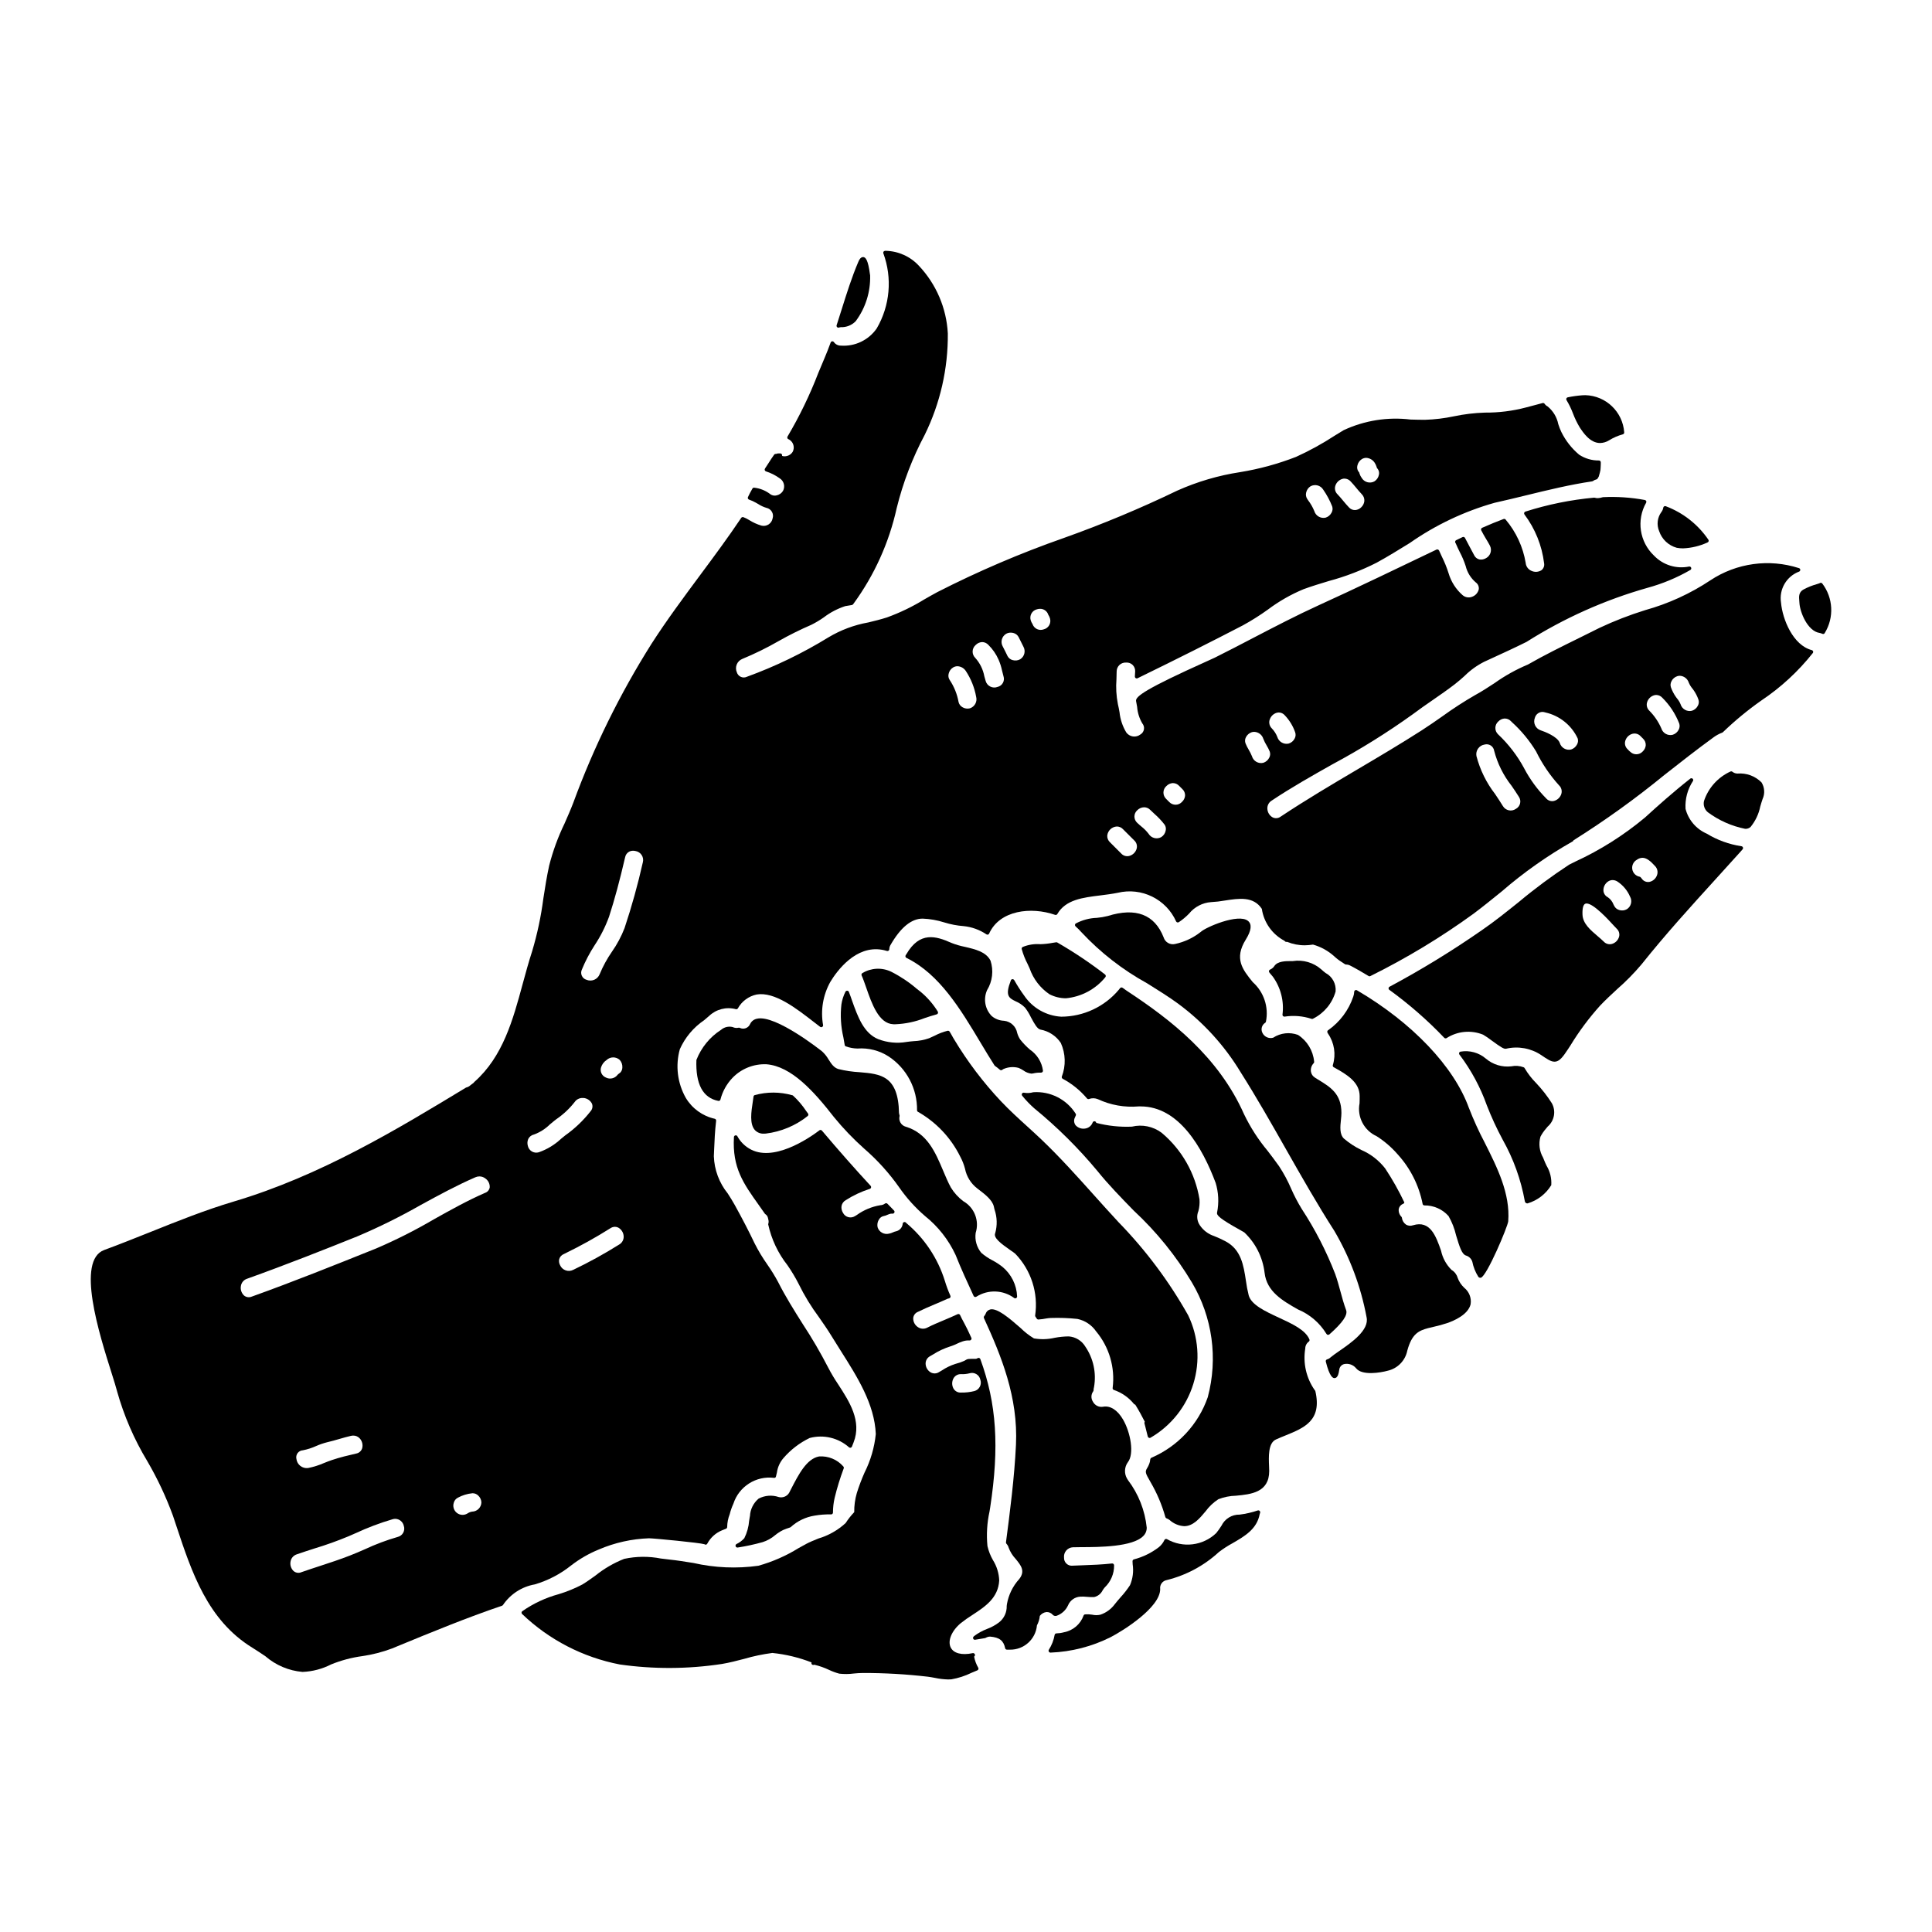
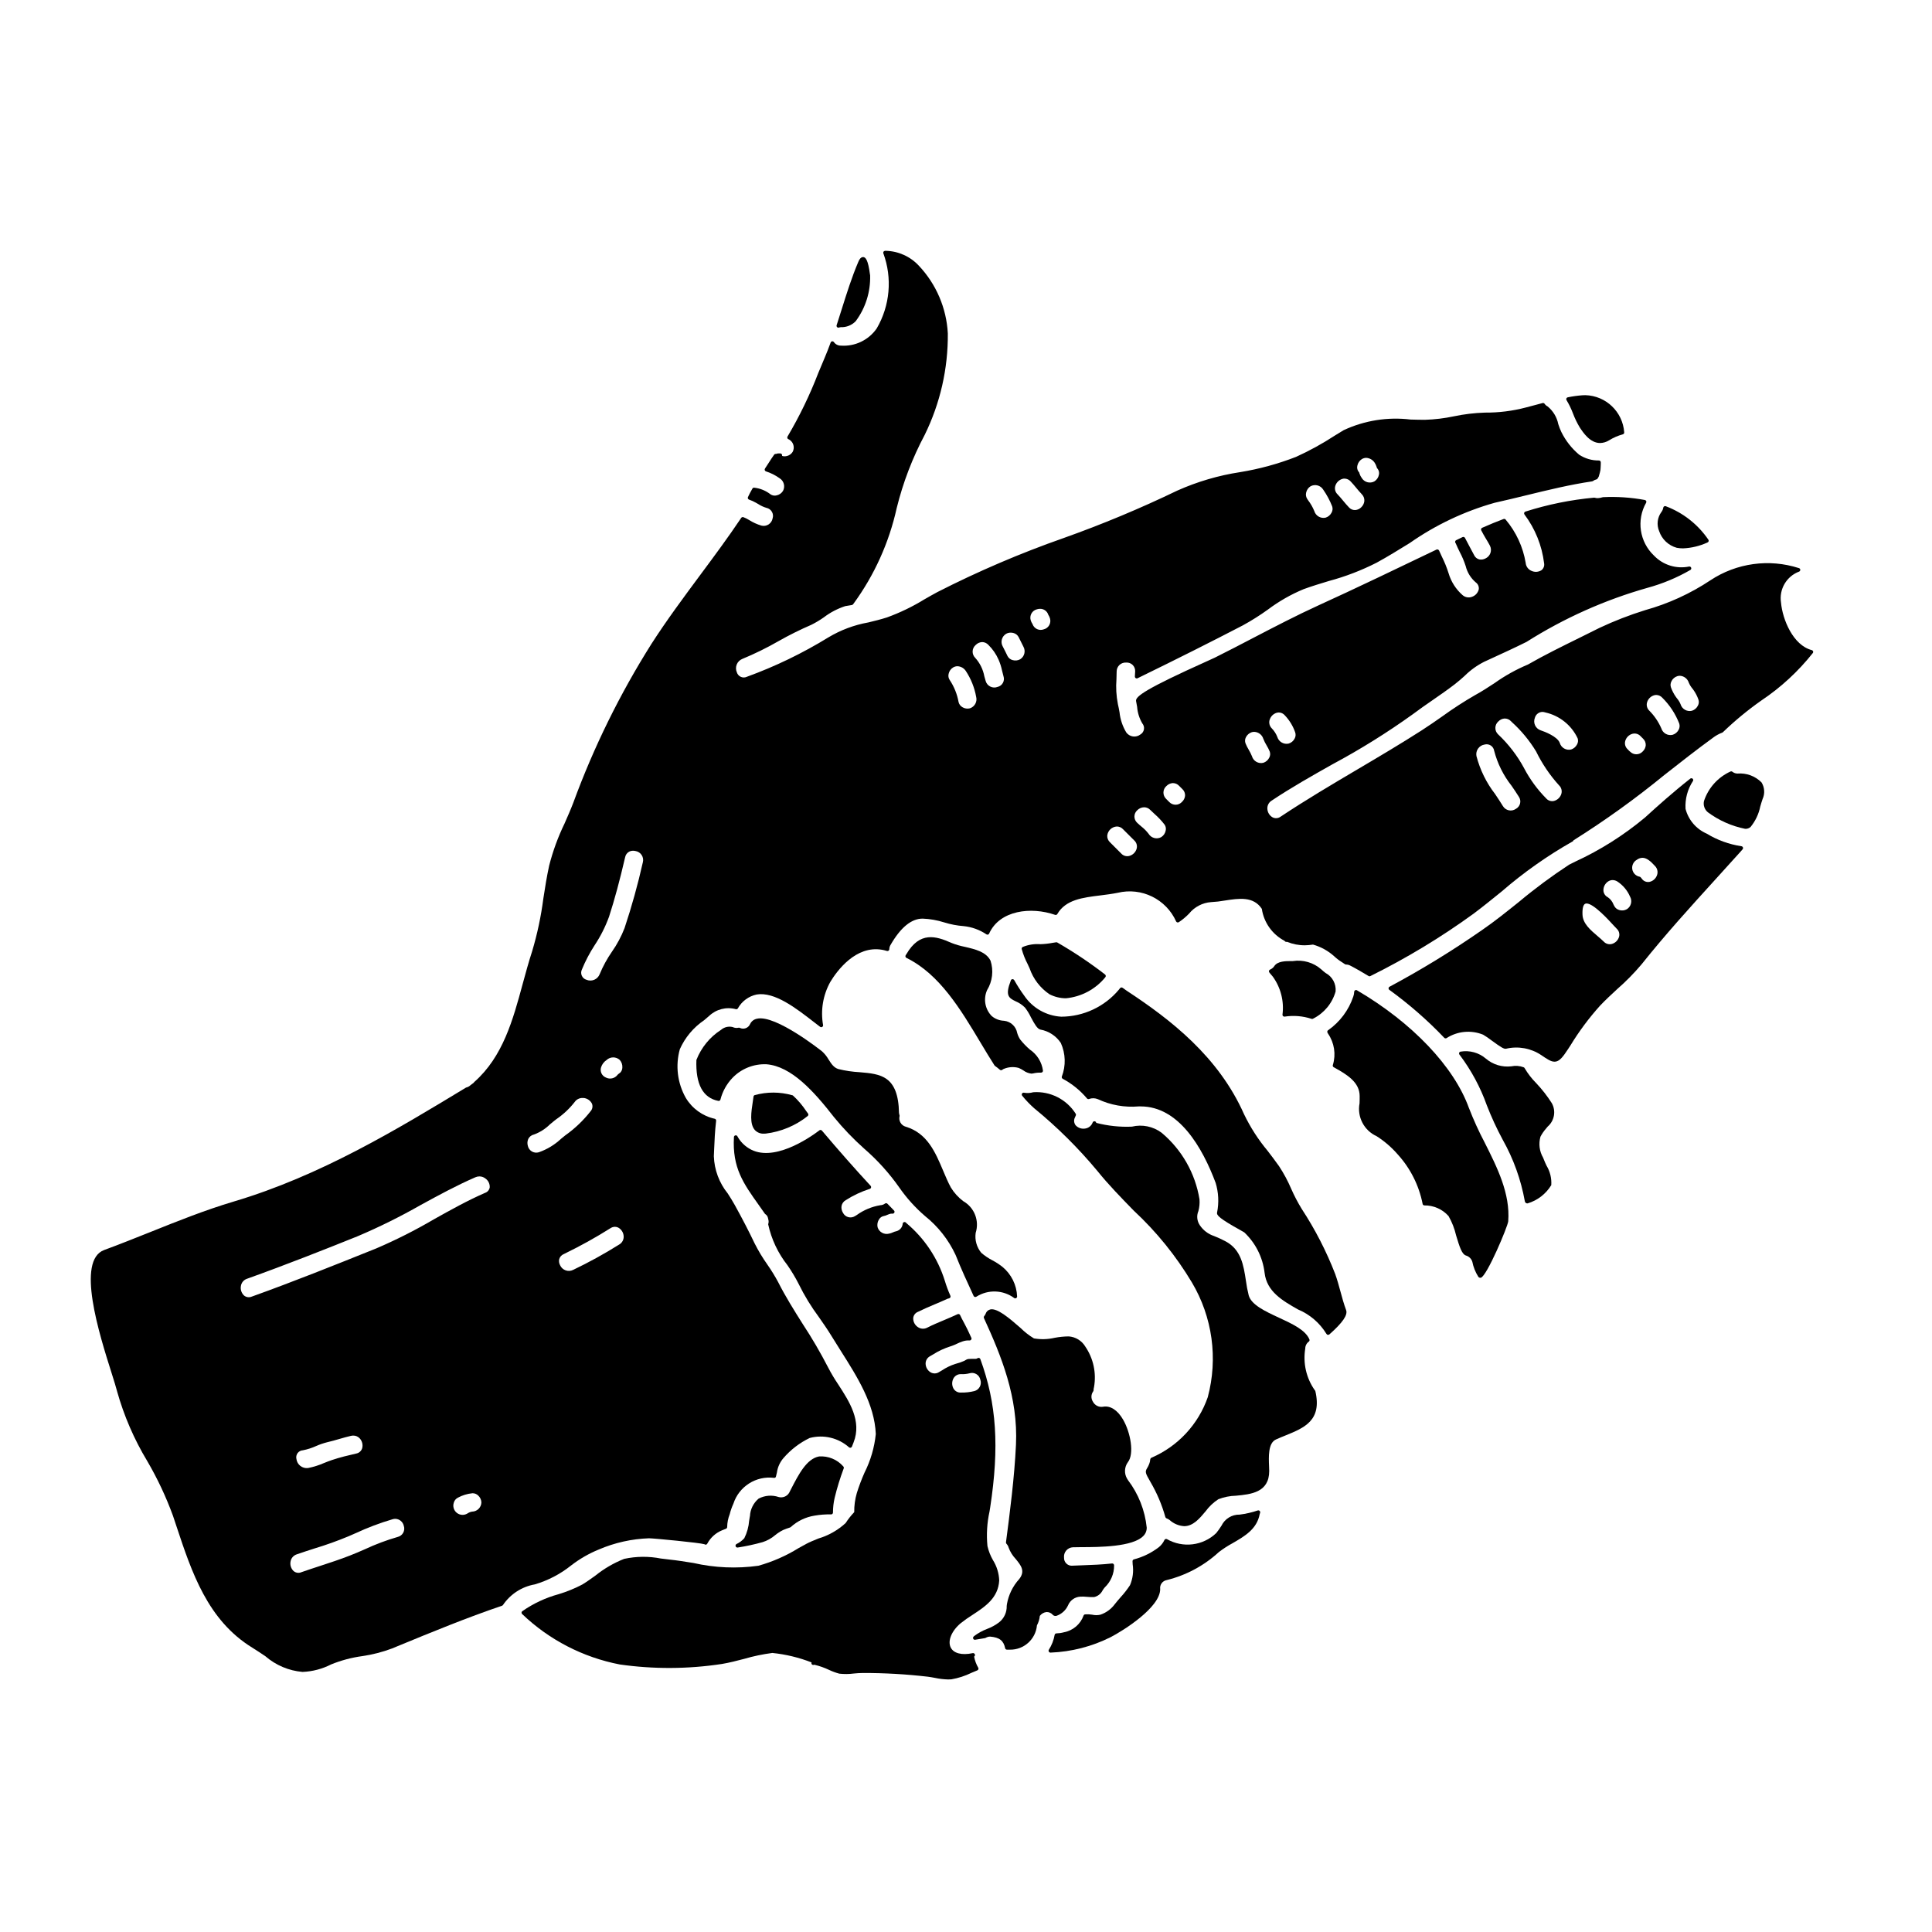
<svg xmlns="http://www.w3.org/2000/svg" fill="#000000" width="800px" height="800px" version="1.1" viewBox="144 144 512 512">
  <g>
    <path d="m424.01 572.2c1.344-0.469 2.434-1.465 3.027-2.754 0.543-1.336 1.809-2.234 3.246-2.316 0.594-0.031 1.191-0.016 1.785 0.051 0.637 0.07 1.277 0.086 1.918 0.051 0.98-0.23 1.801-0.891 2.234-1.801 0.168-0.27 0.355-0.523 0.566-0.766 1.59-1.512 2.481-3.613 2.461-5.809 0.004-0.148-0.051-0.293-0.16-0.395-0.105-0.098-0.25-0.145-0.391-0.125-2.609 0.285-5.269 0.395-7.84 0.48-0.871 0.031-1.73 0.062-2.578 0.102h-0.004c-0.598 0.074-1.195-0.117-1.637-0.527-0.445-0.41-0.684-0.992-0.656-1.594-0.078-0.684 0.133-1.371 0.578-1.891 0.449-0.523 1.094-0.836 1.781-0.863 0.504-0.027 1.273-0.031 2.223-0.035 4.75 0 13.602-0.062 16.41-2.938h0.004c0.602-0.59 0.934-1.402 0.918-2.242-0.473-4.578-2.195-8.934-4.977-12.598l-0.215-0.352-0.004 0.004c-0.816-1.367-0.738-3.094 0.199-4.383 1.734-2.184 0.73-7.871-1.289-11.324-1.465-2.496-3.332-3.703-5.242-3.383l-0.004 0.004c-1.105 0.207-2.215-0.34-2.731-1.34-0.535-0.824-0.516-1.895 0.055-2.695 0.074-0.09 0.117-0.207 0.117-0.324 0.004-0.285 0.047-0.566 0.125-0.84 0.66-3.75-0.172-7.606-2.316-10.746-0.938-1.559-2.574-2.562-4.387-2.691-1.246 0.012-2.488 0.137-3.711 0.367-1.809 0.422-3.68 0.477-5.512 0.164-1.281-0.777-2.473-1.703-3.539-2.758-2.887-2.523-6.18-5.367-8.055-4.914v0.004c-0.57 0.145-1.023 0.574-1.203 1.133-0.094 0.238-0.227 0.453-0.395 0.645-0.109 0.148-0.133 0.344-0.055 0.508 4.621 10.082 9.082 20.977 8.488 33.562-0.414 8.75-1.598 17.836-2.648 25.852-0.02 0.152 0.035 0.305 0.145 0.414 0.27 0.285 0.461 0.633 0.562 1.008 0.406 1.105 1.035 2.113 1.844 2.969 1.402 1.711 2.617 3.188 0.992 5.312-1.703 1.863-2.844 4.172-3.285 6.656l-0.066 0.496c0.059 1.695-0.695 3.32-2.031 4.367-0.961 0.73-2.019 1.312-3.152 1.73-1.23 0.469-2.394 1.109-3.449 1.898l-0.141 0.145v0.004c-0.152 0.148-0.188 0.375-0.094 0.566 0.09 0.195 0.301 0.305 0.512 0.262 0.789-0.113 1.574-0.25 2.383-0.395l0.227-0.039c0.062-0.008 0.125-0.031 0.176-0.066 0.355-0.215 0.762-0.332 1.18-0.332 2.457 0.203 3.57 1.066 3.973 3.07 0.047 0.227 0.25 0.395 0.484 0.391h0.758c3.715 0.07 6.852-2.742 7.188-6.441 0.418-0.773 0.68-1.625 0.758-2.504 0.43-0.582 1.082-0.957 1.801-1.027 0.645-0.012 1.258 0.27 1.668 0.77 0.262 0.25 0.637 0.336 0.98 0.223z" />
    <path d="m477.32 544.29c-1.559 0.523-3.164 0.891-4.793 1.098-2.051-0.051-3.938 1.102-4.828 2.949-0.426 0.672-0.887 1.32-1.383 1.945-3.519 3.379-8.852 4.027-13.078 1.594-0.242-0.105-0.527-0.004-0.648 0.23-0.34 0.746-0.855 1.406-1.492 1.922-1.965 1.508-4.211 2.606-6.606 3.227-0.219 0.059-0.367 0.266-0.359 0.492l0.035 0.789c0.285 1.879 0.043 3.801-0.699 5.547-0.742 1.129-1.57 2.199-2.484 3.191-0.523 0.598-1.047 1.199-1.547 1.844-0.957 1.301-2.293 2.277-3.824 2.793-0.711 0.164-1.453 0.164-2.164 0-0.621-0.109-1.258-0.137-1.887-0.086-0.176 0.02-0.324 0.133-0.395 0.293-0.824 2.316-2.82 4.016-5.238 4.457-0.641 0.18-1.305 0.273-1.969 0.289-0.23 0.008-0.422 0.168-0.469 0.395-0.242 1.402-0.766 2.738-1.535 3.934-0.098 0.16-0.098 0.363 0 0.52 0.09 0.152 0.25 0.242 0.426 0.246h0.031c5.547-0.215 10.98-1.617 15.941-4.106 3.402-1.762 13.109-7.871 13.109-12.719-0.164-1.129 0.598-2.191 1.723-2.394 5.156-1.273 9.914-3.824 13.824-7.422 1.152-0.883 2.371-1.672 3.644-2.359 3.168-1.832 6.438-3.719 7.176-7.684 0.027-0.125 0.066-0.25 0.117-0.367 0.051-0.176 0.004-0.367-0.125-0.496-0.133-0.129-0.324-0.176-0.5-0.121z" />
    <path d="m596.31 364.93c-2.789-1.211-4.863-3.637-5.625-6.574-0.156-2.609 0.531-5.199 1.969-7.383 0.121-0.203 0.082-0.465-0.102-0.617-0.18-0.152-0.441-0.152-0.625 0-4.555 3.574-8.809 7.391-12.008 10.316v-0.004c-5.625 4.695-11.844 8.625-18.5 11.688l-1.574 0.789c-4.602 3.012-9.027 6.289-13.25 9.816-3.356 2.691-6.523 5.234-9.707 7.422h0.004c-7.914 5.512-16.145 10.559-24.645 15.109-0.152 0.078-0.25 0.23-0.262 0.402-0.012 0.168 0.066 0.332 0.207 0.43 5.223 3.785 10.094 8.035 14.547 12.703 0.156 0.164 0.402 0.203 0.598 0.094 2.887-1.871 6.504-2.215 9.695-0.926 0.762 0.449 1.492 0.949 2.191 1.492 2.484 1.812 3.328 2.363 3.91 2.234 3.188-0.746 6.543-0.141 9.273 1.668 1.613 1.098 2.594 1.766 3.543 1.766l-0.004 0.004c0.133 0 0.266-0.016 0.395-0.039 1.027-0.203 1.855-1.227 3.211-3.301l0.621-0.953 0.004-0.004c2.289-3.758 4.926-7.297 7.871-10.57 1.418-1.5 2.973-2.93 4.481-4.328 2.324-2.027 4.492-4.227 6.481-6.582 6.43-8.051 12.891-15.152 19.727-22.676 2.164-2.387 4.352-4.785 6.562-7.25l0.508-0.586c0.121-0.141 0.152-0.332 0.086-0.504-0.066-0.168-0.223-0.289-0.406-0.309-3.25-0.492-6.367-1.621-9.176-3.328zm-13.152 10.922h-0.004c-0.289 0.914-1.035 1.617-1.969 1.844-0.754 0.164-1.531-0.117-2.012-0.723v-0.02c-0.129-0.129-0.246-0.27-0.348-0.418-0.07-0.102-0.18-0.172-0.301-0.195-1.004-0.184-1.785-0.977-1.953-1.984-0.164-1.008 0.32-2.012 1.215-2.508 0.426-0.324 0.945-0.504 1.48-0.52 1.094 0 2.137 0.859 3.332 2.18 0.609 0.617 0.82 1.52 0.555 2.344zm-11.551 7.871h-0.004c-0.293-0.781-0.816-1.457-1.5-1.938-0.723-0.355-1.18-1.09-1.18-1.891 0.008-0.969 0.52-1.863 1.348-2.363 0.328-0.195 0.703-0.301 1.086-0.301 0.434 0.004 0.855 0.129 1.223 0.352 1.504 0.977 2.688 2.375 3.394 4.023 0.668 1.164 0.289 2.648-0.852 3.352-0.609 0.344-1.328 0.422-1.992 0.211-0.57-0.152-1.051-0.535-1.324-1.055zm1.469 8.516-0.004 0.004c-0.258 0.922-0.973 1.645-1.895 1.91-0.793 0.219-1.637-0.031-2.188-0.641-0.488-0.477-1.043-0.949-1.613-1.438-1.93-1.645-3.938-3.344-4-5.746-0.059-1.605 0.207-2.613 0.742-2.828 0.113-0.047 0.23-0.066 0.352-0.062 1.852 0 5.801 4.328 7.16 5.816 0.328 0.359 0.59 0.648 0.789 0.836l-0.004-0.004c0.613 0.539 0.867 1.375 0.656 2.164z" />
-     <path d="m368.96 406.86c-0.074-0.188-0.254-0.312-0.453-0.312-0.191 0.004-0.367 0.109-0.461 0.277-0.527 1.055-0.887 2.188-1.066 3.356-0.324 2.918-0.148 5.871 0.523 8.73 0.113 0.641 0.23 1.305 0.348 1.996h-0.004c0.023 0.18 0.145 0.332 0.312 0.395 0.992 0.359 2.035 0.555 3.09 0.57 2.91-0.215 5.816 0.527 8.266 2.113 4.769 3.164 7.598 8.535 7.508 14.258 0.004 0.184 0.113 0.348 0.281 0.426 4.809 2.742 8.691 6.852 11.148 11.809 0.566 1.035 1 2.137 1.293 3.281 0.414 2.055 1.559 3.891 3.215 5.172l0.48 0.371c1.488 1.133 3.543 2.688 3.938 4.445l0.172 0.762v-0.004c0.707 2.031 0.773 4.231 0.191 6.301-0.531 1.23 1.492 2.754 4.188 4.629 0.391 0.25 0.766 0.523 1.125 0.816 4.203 4.352 6.152 10.41 5.269 16.398-0.004 0.105 0.031 0.211 0.094 0.301 0.059 0.082 0.113 0.168 0.168 0.25 0.055 0.082 0.117 0.188 0.184 0.281h0.004c0.094 0.137 0.258 0.215 0.426 0.207 0.715-0.051 1.426-0.145 2.129-0.285 0.363-0.062 0.73-0.102 1.102-0.121 2.363-0.082 4.731 0 7.086 0.25 2.016 0.418 3.793 1.598 4.961 3.293 3.477 4.16 5.066 9.578 4.391 14.957-0.059 0.25 0.086 0.5 0.332 0.578 2.078 0.711 3.918 1.992 5.305 3.695 0.082 0.109 0.211 0.176 0.344 0.184 0.984 1.574 1.824 3.148 2.535 4.543v-0.004c-0.098 0.125-0.133 0.285-0.094 0.434 0.031 0.141 0.074 0.293 0.117 0.441 0.043 0.148 0.094 0.34 0.129 0.492 0.164 0.723 0.371 1.508 0.578 2.316l0.062 0.242 0.004 0.004c0.039 0.148 0.145 0.273 0.285 0.332 0.062 0.023 0.125 0.039 0.191 0.039 0.086 0 0.176-0.023 0.25-0.066 5.441-3.16 9.492-8.25 11.34-14.266 1.852-6.012 1.363-12.5-1.363-18.168-5.055-8.992-11.258-17.289-18.453-24.676-2.211-2.383-4.426-4.844-6.559-7.227-4.41-4.918-8.965-9.996-13.852-14.66-1.254-1.18-2.527-2.363-3.797-3.508-2.34-2.125-4.746-4.328-6.965-6.668-4.703-5-8.859-10.492-12.395-16.375-0.188-0.324-0.395-0.641-0.555-0.961-0.16-0.32-0.426-0.734-0.645-1.105h-0.004c-0.105-0.18-0.316-0.273-0.523-0.23-1.195 0.297-2.352 0.738-3.441 1.309-0.473 0.223-0.945 0.449-1.434 0.656v0.004c-1.332 0.469-2.731 0.734-4.141 0.785-0.621 0.055-1.25 0.113-1.887 0.207v0.004c-2.512 0.43-5.094 0.176-7.477-0.734-3.856-1.574-5.41-5.902-6.918-10.121-0.27-0.805-0.57-1.633-0.879-2.418z" />
    <path d="m354.16 434.34c-0.062-0.051-0.137-0.082-0.219-0.094-3.242-0.922-6.68-0.93-9.93-0.031-0.172 0.059-0.297 0.211-0.32 0.395-0.047 0.414-0.121 0.883-0.199 1.375-0.395 2.641-0.918 5.902 0.602 7.539l-0.004-0.004c0.621 0.629 1.48 0.961 2.363 0.914 0.156 0 0.324 0 0.492-0.023 4.047-0.492 7.883-2.094 11.074-4.629 0.109-0.078 0.18-0.195 0.203-0.324 0.016-0.129-0.016-0.262-0.094-0.367l-0.457-0.625c-1.004-1.512-2.18-2.894-3.512-4.125z" />
    <path d="m495.88 497.74h0.105c0.121 0 0.238-0.043 0.328-0.121 3.543-3.148 4.914-5.152 4.414-6.453-0.602-1.617-1.055-3.285-1.492-4.902-0.414-1.52-0.84-3.09-1.387-4.617v-0.004c-2.348-6.059-5.324-11.848-8.887-17.281-1.035-1.691-1.957-3.453-2.758-5.269-0.898-2.106-1.98-4.125-3.238-6.039-1.012-1.438-2.047-2.781-3.039-4.082-2.473-2.961-4.566-6.219-6.242-9.695-6.769-15.266-19.461-25.078-30.961-32.637l-0.211-0.145c-0.289-0.199-0.621-0.434-1.008-0.715-0.113-0.086-0.258-0.117-0.395-0.082-0.133 0.027-0.25 0.105-0.324 0.219-0.078 0.129-0.172 0.254-0.277 0.363-3.785 4.512-9.367 7.129-15.258 7.152-3.945-0.223-7.566-2.266-9.793-5.535-0.977-1.328-1.867-2.715-2.672-4.152-0.082-0.141-0.227-0.234-0.391-0.254-0.164-0.027-0.324 0.039-0.422 0.172-0.055 0.07-0.094 0.148-0.113 0.234-1.516 3.891-0.559 4.566 1.262 5.441 0.941 0.391 1.797 0.965 2.516 1.688 0.617 0.801 1.145 1.664 1.574 2.578 1.012 1.887 1.684 3.043 2.492 3.242 2.215 0.395 4.172 1.672 5.422 3.543 1.281 2.824 1.375 6.043 0.262 8.934-0.059 0.223 0.043 0.457 0.242 0.562 2.453 1.312 4.637 3.082 6.43 5.211 0.129 0.16 0.352 0.219 0.547 0.145 0.758-0.273 1.59-0.258 2.336 0.051 3.367 1.574 7.09 2.234 10.793 1.918h0.559c10.117 0 16.375 10.949 19.852 20.234h0.004c0.777 2.551 0.914 5.254 0.391 7.871-0.184 0.758 0.672 1.621 6.231 4.723 0.508 0.281 0.871 0.477 0.969 0.551 2.992 2.824 4.898 6.606 5.383 10.691 0.566 5.023 4.773 7.414 8.844 9.73 3.125 1.301 5.758 3.559 7.527 6.441 0.074 0.156 0.219 0.266 0.387 0.289z" />
    <path d="m363.59 424.8c-0.453-0.805-1.027-1.527-1.707-2.152-0.121-0.098-12.305-9.816-17.258-8.684l-0.004 0.004c-0.801 0.148-1.484 0.672-1.836 1.41-0.219 0.512-0.637 0.914-1.16 1.105-0.52 0.188-1.098 0.156-1.594-0.098-0.094-0.035-0.199-0.047-0.297-0.027-0.531 0.121-1.086 0.059-1.574-0.176-1.082-0.27-2.227 0.004-3.066 0.73-2.969 1.906-5.258 4.703-6.539 7.988-0.238 6.406 1.711 10.055 5.797 10.848h0.004c0.246 0.055 0.496-0.094 0.566-0.34 0.547-2.156 1.641-4.133 3.176-5.746 2.356-2.453 5.656-3.769 9.051-3.617 6.547 0.543 12.453 7.055 17.863 14.004 2.438 2.984 5.106 5.769 7.981 8.332 3.519 3.043 6.648 6.508 9.32 10.312 1.945 2.801 4.238 5.344 6.824 7.57 3.461 2.762 6.234 6.289 8.102 10.305 1.465 3.684 3.117 7.273 4.723 10.746l0.062 0.133h0.004c0.062 0.137 0.184 0.238 0.332 0.27 0.148 0.031 0.301 0 0.418-0.094 3.106-1.953 7.09-1.797 10.031 0.395 0.074 0.043 0.156 0.062 0.242 0.062 0.094 0 0.184-0.027 0.262-0.078 0.152-0.098 0.242-0.27 0.23-0.449-0.125-3.047-1.543-5.894-3.898-7.832-0.828-0.652-1.711-1.227-2.644-1.715-1.062-0.547-2.055-1.219-2.957-2-1.215-1.477-1.754-3.394-1.48-5.285 1.023-3.219-0.344-6.715-3.281-8.387-1.324-0.992-2.449-2.234-3.309-3.652-0.742-1.371-1.375-2.863-2.039-4.445-2.059-4.875-4.188-9.926-9.898-11.645v0.004c-1.219-0.336-1.949-1.578-1.645-2.801 0.012-0.066 0.012-0.137 0-0.203-0.02-0.074-0.043-0.148-0.062-0.227h-0.004c-0.043-0.129-0.07-0.262-0.082-0.395-0.18-9.953-4.941-10.355-10.453-10.824-1.891-0.102-3.766-0.379-5.606-0.832-1.219-0.363-1.891-1.41-2.594-2.516z" />
    <path d="m492.43 512.42c-2.254-3.199-3.16-7.156-2.527-11.02-0.004-0.738 0.352-1.434 0.949-1.863 0.18-0.137 0.242-0.375 0.156-0.582-1.051-2.5-4.473-4.086-8.09-5.762-3.617-1.676-7.301-3.394-7.996-5.902-0.324-1.289-0.574-2.598-0.746-3.914-0.617-4.039-1.254-8.215-5.379-10.406-1-0.531-2.027-1.004-3.078-1.418-1.523-0.5-2.836-1.496-3.731-2.82-0.777-1.113-0.93-2.551-0.395-3.801 0.27-1.012 0.367-2.062 0.285-3.109-1.121-6.894-4.688-13.152-10.043-17.637-2.254-1.684-5.141-2.273-7.871-1.613-3.184 0.137-6.367-0.199-9.449-1-0.02-0.176-0.137-0.328-0.305-0.395-0.258-0.094-0.543 0.031-0.641 0.285-0.309 0.859-1.066 1.477-1.969 1.609-0.938 0.168-1.898-0.156-2.543-0.855-0.441-0.57-0.531-1.34-0.227-1.996 0.07-0.188 0.168-0.395 0.266-0.594 0.078-0.16 0.062-0.355-0.043-0.504-2.414-3.805-6.723-5.984-11.219-5.672-0.801 0.23-1.641 0.273-2.461 0.133-0.207-0.051-0.422 0.043-0.527 0.227-0.105 0.18-0.086 0.41 0.047 0.57 0.961 1.184 2.012 2.285 3.152 3.297 6.113 4.996 11.73 10.57 16.781 16.645 2.867 3.57 6.297 7.086 9.621 10.496 6.019 5.59 11.215 12.008 15.43 19.062 5.438 9.152 6.949 20.117 4.191 30.402-2.508 7.215-7.938 13.039-14.957 16.047-0.164 0.105-0.27 0.277-0.293 0.469-0.012 0.18-0.039 0.359-0.074 0.535-0.156 0.613-0.41 1.199-0.746 1.734-0.609 1.004-0.461 1.34 0.895 3.68h-0.004c1.707 2.91 3.027 6.027 3.938 9.273 0.039 0.16 0.152 0.289 0.301 0.352 0.309 0.105 0.59 0.262 0.844 0.461 1.062 0.961 2.422 1.531 3.856 1.617 2.363 0 4.09-2.043 5.664-3.938 0.926-1.266 2.074-2.356 3.394-3.207 1.488-0.574 3.062-0.887 4.656-0.926 3.938-0.371 8.812-0.836 8.812-6.547 0-0.355-0.02-0.789-0.039-1.262-0.105-2.449-0.273-6.148 1.816-7.086 0.832-0.395 1.676-0.719 2.508-1.059 5.016-2.039 9.758-3.969 7.938-11.785v0.004c-0.031-0.086-0.082-0.164-0.148-0.227z" />
-     <path d="m372.54 401.88c-0.215 0.125-0.305 0.398-0.199 0.625 0.395 0.871 0.789 2.016 1.215 3.227 1.484 4.266 3.328 9.574 7.215 9.703h0.539c2.648-0.105 5.258-0.656 7.723-1.629 1.039-0.348 2.106-0.703 3.195-0.992h0.004c0.152-0.039 0.273-0.148 0.328-0.297 0.059-0.148 0.043-0.316-0.043-0.449-1.215-1.969-2.742-3.731-4.519-5.211l-1.012-0.789c-2.066-1.777-4.344-3.301-6.777-4.535-2.449-1.195-5.336-1.062-7.668 0.348z" />
    <path d="m604.47 349c-0.5 0.004-0.988-0.168-1.379-0.484-0.133-0.102-0.305-0.129-0.461-0.074-3.336 1.508-5.891 4.336-7.047 7.809-0.266 1.113 0.129 2.277 1.012 3.004 2.926 2.172 6.297 3.668 9.867 4.387 0.543 0.047 1.074-0.137 1.473-0.508 1.277-1.57 2.152-3.426 2.555-5.41 0.191-0.672 0.395-1.344 0.613-1.969 0.652-1.422 0.547-3.074-0.277-4.406-1.668-1.684-3.992-2.543-6.356-2.348z" />
    <path d="m553.71 443.09 0.426-0.52c1.801-1.543 2.269-4.141 1.113-6.215-1.219-1.918-2.621-3.715-4.188-5.363-1.156-1.164-2.164-2.469-2.996-3.883-0.051-0.125-0.156-0.227-0.285-0.27-1.051-0.391-2.184-0.477-3.281-0.25-2.41 0.281-4.832-0.445-6.691-2.012-1.867-1.617-4.363-2.305-6.797-1.875-0.156 0.047-0.281 0.168-0.328 0.328-0.047 0.16-0.012 0.332 0.094 0.457 3.094 4.094 5.543 8.637 7.262 13.473 1.207 3.102 2.602 6.125 4.18 9.055 2.859 5.078 4.848 10.602 5.879 16.34 0.055 0.336 0.344 0.574 0.684 0.562h0.023c2.629-0.773 4.871-2.5 6.297-4.844 0.121-1.801-0.312-3.598-1.246-5.144-0.238-0.504-0.465-0.988-0.641-1.449l-0.266-0.656h0.004c-0.988-1.688-1.25-3.703-0.719-5.586 0.402-0.773 0.898-1.496 1.477-2.148z" />
    <path d="m416.87 400.66c0.969 2.777 2.805 5.172 5.238 6.82 1.352 0.699 2.852 1.07 4.375 1.074 4.078-0.387 7.836-2.391 10.43-5.566 0.098-0.105 0.145-0.25 0.125-0.391-0.008-0.141-0.078-0.27-0.191-0.352-4.023-3.106-8.25-5.934-12.652-8.473-0.09-0.055-0.199-0.07-0.301-0.055-0.348 0.047-0.688 0.105-1.035 0.16v0.004c-1.039 0.195-2.094 0.309-3.148 0.34-1.598-0.125-3.199 0.125-4.68 0.738-0.207 0.102-0.316 0.332-0.266 0.555 0.371 1.363 0.891 2.684 1.551 3.938z" />
    <path d="m533.29 437.66c-3.938-10.977-15.047-22.652-29.672-31.219l-0.004-0.004c-0.148-0.086-0.328-0.09-0.48-0.008-0.148 0.078-0.246 0.23-0.258 0.402-0.016 0.422-0.094 0.84-0.23 1.238-1.215 3.637-3.57 6.781-6.715 8.973-0.184 0.141-0.242 0.395-0.141 0.605 0.031 0.055 0.062 0.109 0.098 0.164l0.059 0.121c1.664 2.426 2.137 5.473 1.281 8.285-0.094 0.23 0.004 0.496 0.223 0.613 3.625 1.969 6.875 4.031 6.875 7.648 0 0.695 0 1.328-0.031 1.902l0.004-0.004c-0.695 3.606 1.18 7.215 4.523 8.727 2.086 1.332 3.969 2.961 5.59 4.828 3.336 3.668 5.613 8.176 6.582 13.043 0.008 0.258 0.219 0.465 0.477 0.473 2.441-0.035 4.781 0.996 6.406 2.82 0.918 1.605 1.594 3.336 2.008 5.141 0.918 3.066 1.535 4.965 2.582 5.309 0.812 0.23 1.457 0.852 1.711 1.656 0.277 1.406 0.812 2.75 1.574 3.961 0.113 0.176 0.305 0.281 0.512 0.285 0.055 0.004 0.113 0.004 0.168 0 1.605-0.414 7.156-13.625 7.262-14.957 0.562-7.336-2.902-14.23-6.254-20.895v-0.004c-1.559-2.953-2.941-5.996-4.148-9.105z" />
    <path d="m484.02 413.28c0.109 0.098 0.25 0.148 0.395 0.137 2.394-0.371 4.84-0.172 7.141 0.582 0.055 0.02 0.113 0.031 0.172 0.031 0.098 0 0.195-0.031 0.277-0.086 2.902-1.457 5.062-4.07 5.945-7.195 0.18-2.019-0.867-3.953-2.66-4.902-0.395-0.305-0.789-0.613-1.137-0.953-2.066-1.816-4.836-2.621-7.559-2.195h-0.477c-1.402 0-3.516 0-4.402 1.305h0.004c-0.273 0.422-0.668 0.75-1.129 0.941-0.148 0.059-0.262 0.188-0.301 0.34-0.035 0.152 0 0.312 0.102 0.434l0.289 0.359c0.188 0.23 0.395 0.477 0.633 0.746 2.098 2.906 3.016 6.5 2.559 10.059-0.016 0.148 0.039 0.297 0.148 0.398z" />
-     <path d="m530.28 482.6c-0.254-0.863-0.824-1.598-1.598-2.055-1.414-1.395-2.383-3.176-2.793-5.117-1.344-3.816-2.852-8.133-7.438-6.715-0.609 0.215-1.285 0.152-1.844-0.18-0.605-0.418-1.004-1.082-1.09-1.816-0.012-0.102-0.059-0.191-0.129-0.266-0.551-0.555-0.812-1.336-0.699-2.113 0.152-0.625 0.613-1.129 1.219-1.344 0.129-0.066 0.227-0.184 0.266-0.324-1.48-3.129-3.184-6.144-5.094-9.031-1.656-2.121-3.812-3.797-6.281-4.871-1.664-0.805-3.219-1.816-4.625-3.012-1.215-1.137-1.004-3.188-0.812-4.996 0.066-0.645 0.129-1.254 0.129-1.805 0-5.09-2.879-6.844-6.211-8.871l-0.789-0.492h0.004c-0.598-0.352-1-0.961-1.09-1.645-0.102-0.805 0.172-1.609 0.734-2.191 0.109-0.117 0.156-0.285 0.117-0.441-0.27-2.887-1.848-5.488-4.281-7.059-2.188-0.805-4.629-0.527-6.582 0.75-1.148 0.32-2.359-0.242-2.856-1.324-0.457-0.945-0.133-2.082 0.758-2.637 0.094-0.066 0.16-0.164 0.188-0.277 0.789-3.875-0.547-7.879-3.5-10.508-2.68-3.316-4.996-6.184-1.832-11.273 1.488-2.398 1.68-4.062 0.566-4.953-2.562-2.047-11.285 1.73-12.52 2.945-1.988 1.566-4.309 2.656-6.781 3.184-1.316 0.312-2.644-0.449-3.039-1.742-2.387-6.086-7.379-7.992-14.824-5.668-0.945 0.238-1.906 0.402-2.879 0.488-1.957 0.062-3.867 0.574-5.594 1.496-0.125 0.086-0.199 0.223-0.203 0.375-0.008 0.148 0.055 0.293 0.168 0.391 0.547 0.48 1.062 0.996 1.543 1.543 5.055 5.41 10.938 9.984 17.43 13.555 2.926 1.832 5.688 3.543 8.172 5.359h-0.004c6.672 4.914 12.309 11.094 16.594 18.188 4.219 6.664 8.184 13.641 12.012 20.391 4.078 7.176 8.289 14.598 12.84 21.684v0.004c4.141 7.059 7.023 14.781 8.52 22.828 0.789 3.438-4.051 6.769-7.234 8.973-0.93 0.645-1.738 1.203-2.309 1.691-0.258 0.25-0.57 0.43-0.91 0.523-0.125 0.035-0.234 0.113-0.297 0.227-0.066 0.113-0.082 0.246-0.051 0.371 1.031 4.137 1.922 4.367 2.285 4.367h0.066c0.789-0.039 1.051-1.117 1.207-2.168h0.004c0.055-0.754 0.594-1.383 1.332-1.555 1.16-0.23 2.356 0.188 3.117 1.094 1.574 2.055 6.578 1.18 8.371 0.68 2.633-0.586 4.672-2.668 5.211-5.312 1.211-4.5 3.047-5.312 5.512-5.977 0.457-0.117 0.934-0.227 1.438-0.348l-0.004 0.004c1.242-0.27 2.465-0.605 3.668-1.012 1.641-0.559 5.512-2.168 6.176-4.996h-0.004c0.258-1.652-0.395-3.316-1.703-4.356-0.781-0.738-1.383-1.648-1.746-2.66z" />
    <path d="m615.99 303.73c-0.57-3.555 1.449-7.016 4.828-8.266 0.176-0.086 0.281-0.27 0.273-0.469-0.012-0.195-0.141-0.367-0.328-0.43-7.914-2.559-16.566-1.371-23.5 3.227-5.305 3.527-11.137 6.195-17.277 7.902-4.133 1.285-8.172 2.852-12.086 4.691-1.75 0.887-3.543 1.762-5.32 2.644-4.566 2.246-9.289 4.57-13.68 7.086h-0.004c-3.117 1.309-6.078 2.957-8.828 4.918-1.742 1.141-3.394 2.215-5.008 3.094v-0.004c-3.062 1.762-6.031 3.684-8.891 5.758-1.758 1.227-3.578 2.5-5.402 3.668-5.578 3.578-11.371 7.004-16.973 10.312-6.754 3.988-13.734 8.117-20.398 12.547h-0.004c-0.602 0.461-1.41 0.547-2.094 0.223-0.832-0.453-1.371-1.305-1.43-2.254-0.066-0.883 0.363-1.727 1.113-2.191 5.195-3.473 10.781-6.621 16.18-9.668h0.004c7.348-3.938 14.43-8.352 21.203-13.211 1.742-1.312 3.57-2.582 5.344-3.805 1.934-1.34 3.938-2.719 5.82-4.172 0.98-0.754 1.832-1.516 2.648-2.25v-0.004c1.516-1.5 3.258-2.75 5.16-3.707l2.172-1c2.953-1.355 6.004-2.754 9.055-4.273v-0.004c9.934-6.285 20.719-11.109 32.027-14.312 3.973-1.082 7.789-2.668 11.355-4.727 0.207-0.113 0.305-0.355 0.234-0.582-0.074-0.223-0.293-0.367-0.527-0.34-3.402 0.707-6.93-0.387-9.332-2.894-3.832-3.629-4.695-9.402-2.09-13.992 0.082-0.137 0.094-0.309 0.031-0.457-0.066-0.148-0.199-0.254-0.355-0.285-3.648-0.68-7.367-0.93-11.074-0.75-0.043 0.004-0.086 0.012-0.129 0.023-0.391 0.129-0.801 0.207-1.211 0.234-0.289 0.02-0.582-0.016-0.859-0.105-0.062-0.023-0.129-0.031-0.195-0.023-6.184 0.57-12.281 1.809-18.195 3.695-0.152 0.047-0.27 0.16-0.32 0.309-0.051 0.148-0.027 0.312 0.062 0.441 2.844 3.781 4.644 8.246 5.215 12.945 0.129 0.699-0.145 1.41-0.707 1.844-0.801 0.504-1.801 0.562-2.652 0.16-0.863-0.367-1.449-1.18-1.523-2.109-0.707-4.223-2.535-8.18-5.293-11.453-0.129-0.18-0.363-0.25-0.57-0.172-1.762 0.656-3.621 1.418-5.684 2.332-0.121 0.055-0.215 0.156-0.258 0.285-0.047 0.125-0.035 0.266 0.023 0.383 0.395 0.789 0.828 1.512 1.25 2.227 0.363 0.602 0.719 1.18 1.039 1.805v0.004c0.32 0.605 0.375 1.32 0.152 1.969-0.227 0.645-0.707 1.172-1.332 1.457-0.508 0.273-1.094 0.359-1.656 0.238-0.609-0.164-1.113-0.602-1.363-1.18-0.375-0.723-0.758-1.438-1.145-2.144-0.422-0.789-0.848-1.574-1.246-2.363-0.121-0.234-0.402-0.332-0.641-0.223-0.52 0.23-1.086 0.516-1.703 0.824v-0.004c-0.121 0.059-0.207 0.164-0.246 0.293-0.043 0.129-0.031 0.27 0.031 0.395 0.02 0.039 0.047 0.074 0.082 0.105 0.336 0.816 0.727 1.617 1.109 2.394v-0.004c0.625 1.18 1.141 2.41 1.551 3.676 0.414 1.691 1.352 3.203 2.676 4.332 0.59 0.418 0.895 1.133 0.789 1.848-0.223 0.922-0.898 1.664-1.793 1.969-0.855 0.328-1.824 0.152-2.512-0.457-1.754-1.543-3.035-3.555-3.695-5.801-0.477-1.512-1.07-2.981-1.781-4.394-0.246-0.535-0.5-1.066-0.73-1.602h-0.004c-0.055-0.125-0.156-0.219-0.281-0.266-0.125-0.059-0.27-0.059-0.395 0-8.379 4.027-22.406 10.766-31.16 14.727-5.902 2.688-11.809 5.773-17.551 8.754-3.293 1.715-6.691 3.496-10.062 5.168-0.293 0.145-1.086 0.504-2.199 1.004-15.914 7.164-18.895 9.27-18.652 10.504 0.113 0.516 0.203 1.059 0.293 1.605h-0.008c0.125 1.52 0.594 2.992 1.371 4.305 0.367 0.438 0.523 1.012 0.43 1.574s-0.43 1.055-0.918 1.348c-0.562 0.441-1.281 0.637-1.988 0.539-0.707-0.098-1.348-0.477-1.77-1.055-0.988-1.637-1.602-3.469-1.797-5.371-0.133-0.746-0.27-1.492-0.445-2.199h0.004c-0.422-2.156-0.543-4.359-0.371-6.551 0.023-0.68 0.047-1.367 0.051-2.047v0.004c0-0.652 0.266-1.273 0.738-1.723 0.473-0.445 1.109-0.676 1.758-0.641h0.051c0.629-0.039 1.242 0.191 1.691 0.629 0.449 0.441 0.691 1.051 0.668 1.676l-0.078 1.379c-0.008 0.176 0.078 0.34 0.223 0.438 0.145 0.102 0.328 0.113 0.488 0.035 11-5.367 19.871-9.84 27.918-14.02 2.285-1.254 4.492-2.644 6.609-4.168 2.922-2.199 6.109-4.019 9.488-5.422 2.227-0.812 4.477-1.492 6.656-2.152 4.383-1.172 8.633-2.801 12.676-4.856 2.965-1.613 5.902-3.445 8.777-5.211 6.848-4.793 14.449-8.398 22.492-10.668 2.812-0.621 5.664-1.32 8.426-1.992 5.695-1.391 11.586-2.828 17.43-3.688 0.078-0.012 0.156-0.043 0.219-0.09 0.27-0.207 0.582-0.352 0.914-0.426 0.141-0.031 0.262-0.125 0.328-0.254 0.059-0.109 0.133-0.23 0.184-0.32 0.051-0.086 0.098-0.16 0.109-0.188 0.016-0.043 0.027-0.086 0.035-0.129 0.055-0.234 0.117-0.469 0.199-0.699 0.023-0.109 0.051-0.203 0.078-0.297 0.055-0.199 0.098-0.406 0.133-0.613 0.047-0.34 0.066-0.984 0.09-1.613v-0.395c0.012-0.27-0.195-0.496-0.465-0.512-1.867 0.031-3.703-0.5-5.266-1.531-1.977-1.656-3.586-3.707-4.723-6.023-0.316-0.676-0.59-1.371-0.812-2.082-0.367-1.84-1.363-3.492-2.812-4.676-0.324-0.168-0.605-0.41-0.816-0.711-0.117-0.172-0.332-0.25-0.535-0.195l-1.633 0.438c-0.949 0.254-1.867 0.504-2.754 0.727-3.543 0.934-7.199 1.395-10.863 1.367-2.766 0.082-5.519 0.41-8.227 0.98-2.535 0.535-5.113 0.848-7.703 0.93-1.227 0-2.5-0.035-3.793-0.07-6.059-0.738-12.203 0.234-17.738 2.816-0.805 0.484-1.598 0.973-2.391 1.461h0.004c-3.266 2.129-6.688 4.008-10.234 5.617-4.785 1.863-9.754 3.219-14.824 4.043-5.742 0.879-11.344 2.523-16.648 4.894-9.797 4.723-19.84 8.914-30.086 12.559-11.473 4.023-22.66 8.809-33.488 14.332-1.145 0.613-2.273 1.258-3.41 1.91v-0.004c-3.144 1.941-6.481 3.551-9.957 4.812-1.656 0.535-3.348 0.941-4.988 1.34v-0.004c-3.711 0.668-7.269 2-10.508 3.938-6.832 4.203-14.074 7.703-21.613 10.449-0.504 0.246-1.094 0.258-1.609 0.027-0.512-0.227-0.902-0.668-1.062-1.207-0.289-0.66-0.301-1.41-0.027-2.078 0.27-0.668 0.805-1.195 1.473-1.465 3.285-1.359 6.481-2.926 9.562-4.695 2.836-1.609 5.758-3.062 8.75-4.356 1.145-0.574 2.246-1.23 3.293-1.969 1.715-1.309 3.641-2.312 5.695-2.981 0.457-0.074 1.066-0.176 1.723-0.281 0.141-0.016 0.266-0.094 0.34-0.215 0.039-0.066 0.09-0.129 0.145-0.184 5.512-7.562 9.398-16.18 11.414-25.316 1.664-6.738 4.156-13.246 7.414-19.375 4.113-8.367 6.211-17.578 6.129-26.898-0.355-6.699-3.074-13.059-7.68-17.941-2.266-2.441-5.422-3.867-8.758-3.945-0.219-0.027-0.441 0.051-0.594 0.215-0.086 0.133-0.105 0.301-0.055 0.449 2.41 6.562 1.77 13.855-1.75 19.898-2.144 3.098-5.766 4.836-9.527 4.562-0.723 0.012-1.41-0.336-1.824-0.93-0.109-0.148-0.285-0.23-0.469-0.211-0.18 0.027-0.332 0.152-0.395 0.324-0.543 1.488-1.07 2.836-1.621 4.125-0.551 1.285-1.086 2.57-1.641 3.91v-0.004c-2.246 5.844-4.973 11.484-8.16 16.871-0.137 0.219-0.082 0.508 0.125 0.66 0.094 0.066 0.199 0.117 0.309 0.156 1.145 0.664 1.543 2.121 0.906 3.281-0.367 0.574-0.953 0.973-1.621 1.098-0.395 0.086-0.801 0.07-1.184-0.055 0.02-0.051 0.027-0.105 0.027-0.16 0-0.133-0.051-0.258-0.145-0.348-0.09-0.094-0.215-0.145-0.348-0.145h-0.535c-0.164 0.004-0.324 0.035-0.48 0.098-0.047 0-0.102 0.035-0.094 0.039-0.191-0.043-0.391 0.031-0.508 0.188-0.477 0.645-0.969 1.418-1.441 2.16-0.332 0.516-0.66 1.039-0.992 1.523h0.004c-0.09 0.129-0.109 0.289-0.062 0.438 0.051 0.145 0.164 0.258 0.312 0.309 1.289 0.41 2.508 1.023 3.609 1.812 1.156 0.699 1.555 2.184 0.91 3.367-0.375 0.605-0.98 1.031-1.676 1.18-0.551 0.148-1.137 0.051-1.613-0.262-1.254-0.988-2.762-1.602-4.348-1.777-0.195-0.027-0.383 0.07-0.469 0.25-0.48 0.848-0.871 1.551-1.18 2.25-0.051 0.125-0.051 0.27 0 0.395 0.055 0.125 0.164 0.227 0.293 0.27 0.637 0.219 1.25 0.496 1.832 0.832l0.625 0.359c0.664 0.43 1.391 0.766 2.148 0.992 0.605 0.121 1.133 0.496 1.445 1.031 0.312 0.531 0.383 1.172 0.191 1.762-0.117 0.66-0.508 1.242-1.07 1.605-0.566 0.363-1.258 0.473-1.906 0.305-1.16-0.348-2.266-0.852-3.285-1.5-0.469-0.293-0.969-0.539-1.488-0.734-0.211-0.074-0.449 0.004-0.574 0.195-3.488 5.207-7.262 10.289-10.914 15.203-4.328 5.844-8.832 11.891-12.871 18.184-8.367 13.262-15.309 27.371-20.711 42.094-0.699 1.844-1.527 3.699-2.32 5.512-1.727 3.562-3.09 7.293-4.07 11.133-0.637 2.894-1.102 5.867-1.547 8.746-0.609 4.719-1.598 9.379-2.957 13.938-0.938 2.871-1.742 5.848-2.531 8.734-2.555 9.441-5.211 19.211-12.77 25.902-0.184 0.25-0.414 0.457-0.684 0.609-0.098 0.07-0.18 0.141-0.262 0.203-0.078 0.062-0.133 0.109-0.246 0.195v0.004c-0.273 0.234-0.598 0.398-0.949 0.48-0.047 0.012-0.09 0.031-0.133 0.055-18.043 10.941-38.484 23.34-61.512 30.176-7.57 2.254-15 5.234-22.188 8.117-3.969 1.574-8.066 3.234-12.137 4.723-7.504 2.754-1.344 22.215 1.969 32.668 0.66 2.102 1.18 3.762 1.422 4.723l-0.004 0.004c1.824 6.512 4.519 12.75 8.012 18.543 2.695 4.609 4.973 9.453 6.809 14.473l0.934 2.805c4.062 12.242 8.266 24.898 20.074 32.164 1.297 0.789 2.426 1.574 3.523 2.301l-0.004 0.004c2.758 2.375 6.191 3.824 9.816 4.133 2.644-0.109 5.234-0.789 7.59-1.996 2.629-1.066 5.379-1.801 8.191-2.184 2.715-0.391 5.379-1.074 7.945-2.039l1.332-0.551c9.398-3.867 18.273-7.527 27.824-10.781 0.102-0.035 0.191-0.105 0.25-0.199 1.953-2.879 4.992-4.844 8.418-5.445 3.5-1.031 6.766-2.731 9.613-5.008 2.242-1.734 4.707-3.16 7.332-4.231 4.219-1.816 8.742-2.824 13.332-2.981 1.504 0.027 13.441 1.18 14.68 1.574 0.059 0.051 0.129 0.086 0.203 0.102 0.223 0.062 0.457-0.047 0.555-0.258 0.859-1.605 2.25-2.856 3.938-3.543l0.195-0.074c0.285-0.105 0.574-0.219 0.852-0.344 0.168-0.078 0.277-0.242 0.285-0.43 0.016-1.172 0.246-2.336 0.676-3.426 0.238-0.949 0.562-1.871 0.969-2.758 1.477-4.574 6-7.453 10.77-6.859 0.117 0.023 0.238-0.004 0.336-0.074 0.098-0.066 0.16-0.172 0.18-0.293 0.09-0.336 0.164-0.672 0.242-1.012l0.004 0.004c0.191-1.434 0.801-2.777 1.746-3.871 1.922-2.227 4.285-4.039 6.934-5.316 3.688-0.984 7.621-0.043 10.469 2.496 0.121 0.082 0.273 0.113 0.414 0.078 0.145-0.043 0.262-0.145 0.32-0.281 0.16-0.371 0.324-0.789 0.445-1.137 2.215-5.641-1.109-10.785-4.055-15.324-0.973-1.438-1.863-2.926-2.664-4.465-2.059-3.992-4.324-7.875-6.793-11.625-2.231-3.543-4.543-7.207-6.477-11.047-0.863-1.609-1.82-3.164-2.867-4.66-1.273-1.797-2.406-3.684-3.394-5.648-1.496-3.148-3.312-6.648-5.266-10.172-0.57-1.035-1.215-2.047-1.844-3.027-2.254-2.797-3.547-6.246-3.676-9.84l0.07-1.695c0.098-2.363 0.211-5.023 0.535-7.723 0.031-0.254-0.141-0.488-0.391-0.535-3.203-0.715-5.969-2.719-7.652-5.535-2.219-3.918-2.785-8.562-1.574-12.902 1.387-3.106 3.613-5.762 6.43-7.672 0.453-0.395 0.895-0.75 1.289-1.102h0.004c1.887-1.816 4.594-2.512 7.125-1.824 0.203 0.051 0.418-0.035 0.531-0.215 1.047-1.891 2.867-3.234 4.984-3.676 4.746-0.789 10.477 3.664 15.098 7.25 0.59 0.453 1.18 0.898 1.711 1.316h0.004c0.156 0.121 0.371 0.133 0.543 0.035s0.266-0.289 0.242-0.484c-0.699-3.926-0.023-7.977 1.918-11.461 1.797-2.969 6.75-9.719 13.703-8.508v-0.004c0.398 0.074 0.793 0.168 1.18 0.285l0.129 0.035c0.148 0.039 0.305 0.012 0.426-0.082 0.125-0.094 0.195-0.238 0.195-0.395 0.008-0.41 0.125-0.809 0.344-1.156 2.66-4.606 5.512-6.938 8.465-6.938v-0.004c1.953 0.074 3.883 0.414 5.742 1.004 1.676 0.523 3.402 0.855 5.148 0.984 2.168 0.219 4.246 0.973 6.051 2.191 0.117 0.074 0.262 0.094 0.395 0.059 0.137-0.043 0.25-0.141 0.309-0.273 2.781-6.195 11.094-7.184 17.484-4.961 0.223 0.078 0.469-0.016 0.586-0.219 2.207-3.809 6.691-4.356 11.414-4.938 1.52-0.184 3.094-0.395 4.578-0.688 6.324-1.531 12.844 1.664 15.5 7.606 0.066 0.117 0.18 0.203 0.309 0.238 0.133 0.031 0.273 0.008 0.395-0.059 0.98-0.656 1.891-1.414 2.711-2.262 1.438-1.781 3.551-2.891 5.832-3.055 1.227-0.062 2.445-0.203 3.652-0.418 3.719-0.574 7.57-1.18 9.805 2.199 0.539 3.633 2.781 6.785 6.035 8.484 0.102 0.234 0.375 0.312 0.691 0.277v-0.004c1.492 0.609 3.09 0.918 4.703 0.902 0.711-0.012 1.422-0.074 2.129-0.188 2.098 0.59 4.035 1.66 5.652 3.129 0.617 0.574 1.293 1.09 2.012 1.531 0.273 0.176 0.539 0.355 0.809 0.539 0.082 0.059 0.18 0.086 0.281 0.086 0.402 0.004 0.797 0.109 1.148 0.301 1.629 0.84 3.215 1.773 4.84 2.754v0.004c0.148 0.082 0.328 0.082 0.473 0 9.562-4.734 18.711-10.262 27.344-16.531 2.449-1.84 4.871-3.801 7.441-5.879v-0.004c5.801-5.023 12.086-9.457 18.762-13.238 0.145-0.074 0.234-0.148 0.25-0.301 8.383-5.262 16.43-11.047 24.086-17.316 4.231-3.324 8.605-6.762 13.117-10.039v-0.004c0.695-0.5 1.453-0.906 2.258-1.207 0.062-0.027 0.121-0.066 0.172-0.113 3.16-3.043 6.551-5.84 10.137-8.367 5.191-3.465 9.809-7.723 13.688-12.617 0.098-0.133 0.121-0.305 0.062-0.457-0.055-0.152-0.184-0.266-0.34-0.305-4.953-1.273-7.75-8.105-8.156-12.562zm-41.285 36.633c0.262-0.918 0.977-1.637 1.895-1.895 0.805-0.219 1.66 0.043 2.207 0.668 0.215 0.191 0.422 0.398 0.613 0.613 0.492 0.453 0.754 1.102 0.719 1.77-0.059 0.613-0.34 1.184-0.785 1.609-0.426 0.477-1.031 0.754-1.672 0.766s-1.258-0.246-1.699-0.711h-0.023c-0.219-0.191-0.422-0.398-0.613-0.617-0.617-0.551-0.863-1.406-0.641-2.203zm9.551-3.371v0.004c-0.758-1.727-1.824-3.297-3.148-4.637-0.609-0.566-0.852-1.426-0.621-2.227 0.266-0.922 0.996-1.641 1.926-1.891 0.172-0.047 0.348-0.066 0.523-0.066 0.613 0.012 1.195 0.281 1.602 0.742 1.953 1.938 3.481 4.266 4.477 6.828 0.176 0.551 0.121 1.148-0.16 1.652-0.324 0.637-0.891 1.113-1.574 1.328-1.309 0.328-2.641-0.438-3.023-1.73zm2.688-12.457 0.004 0.004c0.316-0.648 0.887-1.133 1.574-1.352 0.215-0.062 0.441-0.098 0.668-0.098 1.094 0.059 2.031 0.789 2.359 1.832 0.238 0.562 0.559 1.086 0.953 1.551l0.285 0.375c0.551 0.781 0.992 1.633 1.309 2.535 0.188 0.535 0.137 1.125-0.137 1.621-0.32 0.645-0.887 1.133-1.574 1.352-1.309 0.328-2.644-0.438-3.023-1.738-0.234-0.562-0.559-1.086-0.953-1.551-0.094-0.125-0.191-0.25-0.281-0.375l0.004 0.004c-0.551-0.781-0.996-1.637-1.316-2.535-0.184-0.539-0.133-1.125 0.145-1.621zm-29.598 16.324c-0.656-1.715-4.047-2.981-5.066-3.32-0.652-0.223-1.188-0.703-1.477-1.332-0.289-0.629-0.301-1.352-0.043-1.992 0.246-0.891 1.043-1.52 1.969-1.551 0.281 0.004 0.559 0.055 0.824 0.148 3.746 0.844 6.894 3.367 8.535 6.84 0.184 0.527 0.133 1.109-0.137 1.602-0.324 0.652-0.898 1.145-1.594 1.371-1.312 0.316-2.644-0.465-3.012-1.766zm-17.383 2.102h0.004c0.879 3.383 2.453 6.547 4.621 9.289 0.652 0.953 1.328 1.938 1.945 2.934h-0.004c0.348 0.52 0.457 1.16 0.301 1.766-0.152 0.605-0.559 1.117-1.109 1.406-0.547 0.383-1.223 0.523-1.875 0.383s-1.215-0.543-1.555-1.113c-0.66-1.082-1.363-2.137-2.066-3.184v-0.004c-2.316-2.988-4-6.422-4.953-10.082-0.129-0.691 0.027-1.406 0.434-1.98s1.031-0.961 1.727-1.066c0.555-0.152 1.152-0.062 1.641 0.254 0.484 0.316 0.809 0.828 0.895 1.398zm7.953 4.652h0.004c-1.805-3.359-4.144-6.402-6.918-9.016-0.469-0.445-0.727-1.066-0.715-1.711 0.012-0.645 0.293-1.254 0.777-1.684 0.422-0.445 0.992-0.727 1.605-0.785h0.152c0.613 0.008 1.191 0.266 1.609 0.715l0.238 0.242 0.004 0.004c2.496 2.258 4.652 4.867 6.402 7.746 1.598 3.273 3.648 6.305 6.094 9.004 0.605 0.57 0.84 1.43 0.613 2.231-0.273 0.918-1 1.633-1.926 1.891-0.773 0.195-1.594-0.066-2.113-0.676-2.324-2.352-4.285-5.035-5.824-7.961zm-73.738-8.23c0.32-0.645 0.891-1.129 1.574-1.348 0.215-0.059 0.434-0.086 0.656-0.086 1.102 0.051 2.055 0.785 2.383 1.84 0.242 0.621 0.539 1.219 0.891 1.785 0.312 0.512 0.586 1.051 0.812 1.609 0.188 0.531 0.137 1.121-0.137 1.617-0.32 0.645-0.887 1.133-1.574 1.352-1.312 0.316-2.641-0.461-3.008-1.762-0.246-0.594-0.535-1.168-0.863-1.719-0.324-0.535-0.602-1.09-0.836-1.668-0.199-0.527-0.164-1.121 0.102-1.621zm6.297-4.633c0.281-0.922 1.016-1.633 1.945-1.879 0.16-0.039 0.324-0.059 0.488-0.059 0.609 0.016 1.18 0.289 1.574 0.75 1.23 1.293 2.172 2.832 2.754 4.519 0.188 0.539 0.141 1.133-0.137 1.637-0.32 0.641-0.891 1.121-1.574 1.336-1.312 0.301-2.633-0.465-3.023-1.754-0.328-0.844-0.824-1.617-1.457-2.266-0.598-0.594-0.824-1.465-0.586-2.273zm-27.371 17.566c0.426-0.445 0.996-0.723 1.609-0.785h0.156c0.609 0.008 1.191 0.27 1.605 0.719l0.867 0.867c0.488 0.449 0.75 1.094 0.715 1.758-0.062 0.613-0.34 1.184-0.789 1.605-0.426 0.484-1.035 0.77-1.684 0.781-0.645 0.012-1.266-0.246-1.711-0.711l-0.84-0.844c-0.461-0.445-0.719-1.059-0.707-1.699 0.008-0.645 0.285-1.25 0.762-1.68zm-0.199 11.863c-0.148 0.695-0.574 1.301-1.18 1.676-1.18 0.645-2.66 0.242-3.348-0.91-0.57-0.738-1.23-1.398-1.969-1.969-0.355-0.305-0.707-0.602-1.031-0.918-0.473-0.422-0.742-1.027-0.742-1.664 0-0.633 0.27-1.238 0.742-1.66 0.488-0.504 1.152-0.789 1.852-0.797 0.609 0.008 1.188 0.262 1.605 0.703 0.367 0.359 0.73 0.695 1.098 1.035 1 0.875 1.914 1.844 2.723 2.898 0.309 0.477 0.402 1.059 0.25 1.605zm-7.68 4.723c-0.262 0.93-0.988 1.656-1.918 1.918-0.789 0.223-1.637-0.027-2.18-0.641l-2.981-2.981c-0.488-0.453-0.75-1.102-0.711-1.77 0.148-1.32 1.234-2.34 2.562-2.402 0.609 0.008 1.191 0.266 1.605 0.711l2.984 2.981c0.609 0.551 0.855 1.395 0.637 2.184zm51.656-89.051c-0.324 0.637-0.891 1.117-1.574 1.332-1.309 0.301-2.625-0.469-3.008-1.758-0.418-1.02-0.969-1.977-1.637-2.852l-0.242-0.363c-0.32-0.496-0.418-1.102-0.277-1.672 0.152-0.691 0.57-1.297 1.168-1.672 1.188-0.648 2.672-0.242 3.367 0.914 0.953 1.375 1.746 2.852 2.359 4.406 0.188 0.551 0.133 1.156-0.156 1.664zm6.539-6.559c0.473 0.562 0.941 1.129 1.457 1.668v0.004c0.492 0.477 0.742 1.148 0.688 1.832-0.07 0.629-0.363 1.211-0.828 1.645-0.418 0.426-0.977 0.684-1.574 0.73-0.652 0.035-1.281-0.238-1.703-0.738-0.52-0.543-1.004-1.121-1.488-1.699s-0.969-1.18-1.492-1.715c-0.609-0.566-0.848-1.43-0.617-2.231 0.273-0.918 1-1.633 1.926-1.887 0.172-0.047 0.348-0.07 0.527-0.066 0.617 0.012 1.199 0.277 1.609 0.738 0.52 0.543 0.996 1.113 1.496 1.719zm0.898-3.731-0.051-0.113h-0.004c0-0.129-0.047-0.25-0.137-0.344-0.047-0.047-0.09-0.098-0.133-0.152-0.309-0.449-0.41-1.012-0.281-1.539 0.145-0.715 0.57-1.344 1.184-1.742 0.355-0.219 0.762-0.336 1.18-0.336 0.883 0.055 1.691 0.512 2.188 1.242 0.238 0.348 0.418 0.727 0.539 1.129l0.051 0.113c0 0.188 0.109 0.359 0.277 0.445v0.035c0.316 0.441 0.422 1 0.293 1.531-0.141 0.723-0.574 1.352-1.199 1.746-1.184 0.641-2.66 0.238-3.352-0.914-0.246-0.336-0.441-0.707-0.57-1.102zm-83.703 41.219c-0.574 0.219-1.215 0.199-1.773-0.055-0.559-0.258-0.992-0.727-1.199-1.305-0.012-0.031-0.027-0.062-0.043-0.094-0.203-0.297-0.355-0.621-0.453-0.965-0.18-0.602-0.105-1.254 0.207-1.801s0.836-0.941 1.449-1.09c0.266-0.086 0.543-0.125 0.82-0.129 0.996-0.02 1.887 0.621 2.184 1.574 0.203 0.305 0.355 0.637 0.453 0.988 0.176 0.602 0.102 1.246-0.207 1.789-0.312 0.543-0.832 0.938-1.438 1.086zm-19.59 20.938v-0.004c-0.672 0.168-1.379 0.062-1.969-0.297-0.516-0.293-0.887-0.789-1.023-1.367-0.375-2.098-1.18-4.094-2.363-5.863-0.316-0.477-0.414-1.066-0.27-1.617 0.145-0.699 0.57-1.305 1.18-1.68 0.355-0.219 0.762-0.336 1.18-0.332 0.883 0.043 1.691 0.504 2.18 1.238 1.375 2.078 2.312 4.418 2.754 6.871 0.344 1.297-0.391 2.637-1.668 3.047zm1.527-16.77v-0.004c0.453-0.48 1.082-0.766 1.746-0.789 0.621 0.016 1.207 0.281 1.625 0.738 1.141 1.121 2.059 2.449 2.703 3.914 0.402 0.918 0.711 1.871 0.914 2.848 0.125 0.516 0.254 1.031 0.395 1.547 0.203 0.586 0.145 1.23-0.156 1.773-0.297 0.539-0.816 0.93-1.418 1.066-0.625 0.242-1.324 0.211-1.922-0.09-0.602-0.301-1.047-0.84-1.227-1.484-0.129-0.43-0.238-0.848-0.355-1.25-0.336-1.82-1.176-3.516-2.418-4.887-0.457-0.453-0.703-1.074-0.684-1.719 0.02-0.641 0.309-1.246 0.797-1.668zm8.074-2.973-0.004-0.004c0.375-0.211 0.797-0.32 1.23-0.316 0.258-0.004 0.516 0.035 0.762 0.109 0.57 0.152 1.051 0.535 1.324 1.059 0.219 0.418 0.43 0.848 0.641 1.277 0.211 0.434 0.422 0.852 0.629 1.258v0.004c0.664 1.164 0.289 2.648-0.855 3.356-0.617 0.34-1.352 0.414-2.027 0.207-0.559-0.152-1.031-0.527-1.305-1.039-0.395-0.848-0.848-1.715-1.273-2.555h-0.004c-0.664-1.172-0.273-2.66 0.879-3.359zm-139.05 230.18c-0.039 1.348-1.133 2.422-2.481 2.441-0.398 0.062-0.781 0.207-1.117 0.43l-0.125 0.07v0.004c-0.879 0.531-1.992 0.457-2.793-0.18-0.805-0.641-1.121-1.711-0.801-2.684 0.152-0.574 0.543-1.055 1.07-1.328 1.188-0.645 2.496-1.047 3.844-1.18h0.145c0.523 0.012 1.023 0.227 1.398 0.594 0.52 0.473 0.832 1.133 0.859 1.832zm-47.32-13.812c1.223-0.238 2.41-0.621 3.543-1.137 0.922-0.406 1.875-0.734 2.852-0.984 1.086-0.246 2.172-0.559 3.223-0.863 1.051-0.305 2.094-0.605 3.148-0.848v0.004c0.199-0.047 0.406-0.07 0.609-0.07 0.648-0.004 1.262 0.266 1.699 0.742 0.652 0.707 0.898 1.695 0.648 2.625-0.23 0.738-0.863 1.281-1.625 1.402-1.992 0.457-4.289 1-6.41 1.719-0.684 0.227-1.383 0.5-2.086 0.789h-0.004c-1.348 0.59-2.758 1.031-4.203 1.32-0.73 0.098-1.473-0.105-2.055-0.559-0.582-0.453-0.957-1.125-1.043-1.859-0.125-0.531-0.008-1.098 0.32-1.539 0.328-0.438 0.836-0.711 1.383-0.742zm-2.434 32.023h0.004c-0.699-0.656-1.012-1.625-0.824-2.566 0.156-0.879 0.785-1.602 1.633-1.879 1.555-0.543 3.117-1.047 4.684-1.551 3.082-0.93 6.113-2.016 9.086-3.254l1.801-0.789v0.004c3.195-1.492 6.5-2.738 9.883-3.731 0.223-0.062 0.453-0.094 0.688-0.094 1.078 0.035 1.996 0.797 2.231 1.852 0.211 0.605 0.156 1.273-0.152 1.836s-0.844 0.965-1.469 1.113c-2.957 0.855-5.84 1.938-8.633 3.238-1.34 0.582-2.68 1.18-4.035 1.695-2.598 1.02-5.297 1.898-7.906 2.754-1.648 0.539-3.301 1.078-4.949 1.656l0.004 0.004c-0.68 0.293-1.469 0.184-2.039-0.289zm50.711-100.24c-4.691 2.047-9.211 4.574-13.574 7.019-4.918 2.883-10.012 5.453-15.25 7.699-11.215 4.504-21.805 8.754-32.996 12.773v-0.004c-0.676 0.297-1.465 0.184-2.035-0.285-0.699-0.656-1.016-1.629-0.828-2.57 0.148-0.879 0.77-1.602 1.617-1.875 10.461-3.75 20.695-7.801 29.324-11.273 5.719-2.426 11.289-5.188 16.688-8.266 4.672-2.551 9.5-5.184 14.492-7.352 0.34-0.152 0.707-0.234 1.082-0.234 0.562 0.004 1.105 0.191 1.555 0.527 0.773 0.531 1.219 1.422 1.18 2.359-0.105 0.691-0.59 1.262-1.254 1.48zm12.941-15.457c1.59-0.574 3.035-1.488 4.238-2.676 0.395-0.332 0.789-0.656 1.152-0.953l0.641-0.492h0.004c1.812-1.25 3.426-2.766 4.785-4.504 0.465-0.68 1.242-1.078 2.066-1.07h0.281-0.004c0.949 0.078 1.789 0.637 2.227 1.48 0.277 0.66 0.164 1.422-0.301 1.969-1.918 2.465-4.184 4.637-6.734 6.441-0.395 0.316-0.789 0.637-1.18 0.961-1.688 1.578-3.688 2.785-5.871 3.543-0.617 0.188-1.285 0.105-1.836-0.227-0.555-0.332-0.941-0.883-1.066-1.516-0.172-0.594-0.129-1.227 0.121-1.793 0.293-0.586 0.836-1.016 1.477-1.164zm22.906-16.418c-0.117 0.066-0.227 0.148-0.324 0.242l-0.281 0.223c-0.043 0.035-0.078 0.074-0.109 0.117-0.723 0.973-2.047 1.277-3.117 0.715-1.07-0.441-1.613-1.633-1.25-2.727 0.254-0.777 0.762-1.445 1.441-1.895 0.977-0.926 2.496-0.941 3.492-0.039 0.496 0.551 0.746 1.277 0.699 2.016-0.008 0.504-0.203 0.984-0.551 1.348zm-16.18 49.422c0.176-0.594 0.609-1.078 1.18-1.316l0.316-0.156c4.133-2.008 8.156-4.238 12.043-6.691 0.363-0.25 0.797-0.391 1.242-0.395 0.297 0.004 0.594 0.074 0.859 0.207 0.844 0.465 1.387 1.332 1.438 2.293 0.055 0.875-0.379 1.707-1.125 2.16-3.953 2.484-8.047 4.738-12.258 6.754-0.621 0.316-1.348 0.363-2.004 0.125-0.656-0.234-1.188-0.73-1.469-1.371-0.266-0.492-0.348-1.062-0.223-1.609zm7.223-74.023c-0.547-0.156-0.996-0.543-1.23-1.059-0.238-0.516-0.238-1.109 0-1.621 0.926-2.266 2.066-4.434 3.398-6.484 1.566-2.356 2.844-4.891 3.812-7.551 1.469-4.527 2.82-9.535 4.266-15.766v0.004c0.113-0.625 0.504-1.164 1.062-1.469 0.324-0.168 0.688-0.254 1.055-0.246 0.219 0 0.434 0.027 0.645 0.078 0.664 0.109 1.25 0.496 1.617 1.059 0.367 0.562 0.484 1.254 0.316 1.906-1.324 5.902-2.945 11.73-4.856 17.465-0.855 2.207-1.973 4.301-3.332 6.238-1.297 1.871-2.391 3.875-3.262 5.977-0.262 0.664-0.777 1.195-1.438 1.473-0.656 0.273-1.398 0.273-2.055-0.004z" />
    <path d="m406.5 398.59c-1.18-2.363-4.039-3.019-6.809-3.668-1.219-0.242-2.41-0.59-3.566-1.047-4.098-1.832-8.387-3.102-11.926 2.996-0.043 0.086-0.098 0.164-0.16 0.238-0.09 0.117-0.121 0.27-0.086 0.41 0.031 0.145 0.129 0.266 0.258 0.328 8.797 4.328 14.344 13.609 19.707 22.57 1.18 1.969 2.402 4.012 3.617 5.902v0.004c0.035 0.051 0.078 0.098 0.125 0.137 0.477 0.344 0.922 0.691 1.316 1.039 0.176 0.152 0.438 0.164 0.625 0.023 0.086-0.07 0.18-0.133 0.273-0.191 1.281-0.578 2.723-0.695 4.078-0.324 0.434 0.18 0.852 0.402 1.246 0.664 0.625 0.469 1.363 0.762 2.137 0.852 0.141 0 0.281-0.016 0.418-0.047 0.699-0.168 1.418-0.238 2.137-0.219 0.137 0.008 0.27-0.047 0.363-0.145 0.098-0.094 0.148-0.227 0.145-0.363-0.301-2.277-1.562-4.316-3.473-5.602-0.938-0.805-1.797-1.703-2.566-2.676-0.344-0.527-0.609-1.102-0.785-1.707-0.312-1.742-1.738-3.066-3.5-3.25-1.191-0.039-2.336-0.477-3.25-1.242-1.785-1.816-2.273-4.539-1.242-6.867 1.434-2.348 1.77-5.203 0.918-7.816z" />
    <path d="m560.85 253.55c0.484 1.289 1.086 2.531 1.793 3.711 0.895 1.355 2.723 4.144 5.398 4.144h0.004c0.836-0.02 1.652-0.262 2.359-0.703 1.137-0.711 2.371-1.25 3.668-1.602 0.234-0.062 0.391-0.293 0.359-0.535-0.391-5.441-4.844-9.695-10.297-9.84-0.262 0-0.531 0-0.789 0.027h0.004c-1.305 0.094-2.606 0.277-3.887 0.543-0.16 0.031-0.293 0.141-0.355 0.289-0.066 0.152-0.047 0.324 0.043 0.461 0.672 1.117 1.238 2.289 1.699 3.504z" />
-     <path d="m626.91 298.62c-0.148-0.168-0.391-0.223-0.594-0.125l-0.188 0.102-0.699 0.223-0.004 0.004c-1.246 0.344-2.449 0.832-3.582 1.457-1.207 0.746-1.105 1.906-1.016 2.93 0 0.195 0.035 0.395 0.043 0.602 0.145 2.445 2.16 7.449 5.336 7.922h0.004c0.25 0.039 0.492 0.121 0.719 0.234 0.07 0.031 0.145 0.047 0.219 0.047 0.195 0.004 0.367-0.109 0.445-0.285 2.504-4.09 2.231-9.301-0.684-13.109z" />
    <path d="m588.36 289.17c0.551 0.105 1.109 0.156 1.668 0.152 2.25-0.094 4.457-0.625 6.5-1.574 0.133-0.059 0.234-0.172 0.277-0.312 0.039-0.141 0.016-0.293-0.07-0.414-2.762-4.047-6.703-7.144-11.285-8.867-0.141-0.059-0.297-0.047-0.426 0.031-0.129 0.074-0.219 0.203-0.242 0.352-0.066 0.43-0.242 0.836-0.516 1.18-1.066 1.465-1.281 3.387-0.57 5.055 0.727 2.148 2.477 3.797 4.664 4.398z" />
    <path d="m402.14 583.02c0.18-0.109 0.273-0.32 0.23-0.527-0.023-0.133-0.098-0.246-0.211-0.32-0.109-0.074-0.246-0.102-0.375-0.074-2.898 0.621-5.09 0.051-5.844-1.516-0.859-1.773 0.262-4.438 2.719-6.469v0.004c0.98-0.773 2-1.492 3.055-2.152 3.356-2.199 6.828-4.473 7.086-9.137-0.074-1.906-0.645-3.762-1.656-5.379-0.668-1.16-1.16-2.418-1.461-3.727-0.297-3.062-0.113-6.156 0.551-9.164l0.168-1.027c2.465-16.137 1.707-27.551-2.602-39.359-0.055-0.148-0.176-0.262-0.328-0.301-0.152-0.043-0.312-0.012-0.441 0.082-0.152 0.109-0.344 0.164-0.535 0.152-1.945 0-2.102 0-2.566 0.312-0.125 0.082-0.254 0.16-0.391 0.223-0.668 0.297-1.359 0.535-2.066 0.723l-0.371 0.113c-1.223 0.398-2.383 0.965-3.453 1.676l-0.789 0.461h0.004c-0.668 0.445-1.531 0.477-2.231 0.078-0.816-0.488-1.324-1.363-1.34-2.316-0.008-0.828 0.449-1.586 1.18-1.969l0.676-0.395c1.492-0.953 3.106-1.707 4.793-2.238 0.566-0.176 1.121-0.398 1.652-0.668 0.461-0.23 0.938-0.426 1.426-0.59 0.629-0.234 1.297-0.328 1.969-0.281 0.16-0.004 0.305-0.09 0.391-0.227 0.098-0.137 0.109-0.312 0.039-0.465-0.23-0.512-0.469-1.023-0.715-1.543l-0.34-0.719c-0.477-0.965-0.977-1.906-1.477-2.836l-0.461-0.953c-0.125-0.234-0.41-0.328-0.648-0.219-1.211 0.574-2.453 1.09-3.644 1.594-1.453 0.605-2.953 1.234-4.394 1.969h0.004c-0.785 0.422-1.738 0.375-2.477-0.125-0.801-0.516-1.277-1.41-1.258-2.363 0.055-0.742 0.523-1.391 1.215-1.676 1.469-0.73 3.008-1.383 4.492-2.012 1.156-0.484 2.309-0.973 3.398-1.48l0.195-0.055c0.082 0 0.172-0.043 0.262-0.07h-0.004c0.133-0.043 0.238-0.141 0.297-0.266 0.055-0.129 0.055-0.27 0-0.395-0.582-1.297-1.078-2.633-1.484-3.992-1.867-5.961-5.402-11.262-10.191-15.273l-0.125-0.129v-0.004c-0.133-0.133-0.328-0.18-0.504-0.117-0.18 0.059-0.309 0.211-0.336 0.395-0.07 0.957-0.742 1.766-1.672 2.012-0.328 0.062-0.645 0.168-0.941 0.312-0.309 0.148-0.637 0.258-0.977 0.324-1.309 0.355-2.664-0.391-3.066-1.684-0.16-0.73-0.02-1.492 0.395-2.109 0.273-0.457 0.73-0.773 1.25-0.867 0.328-0.062 0.645-0.168 0.941-0.316 0.312-0.145 0.637-0.254 0.973-0.32h0.137 0.375c0.184-0.031 0.336-0.16 0.395-0.336s0.008-0.371-0.125-0.5c-0.289-0.293-0.57-0.59-0.855-0.887-0.285-0.297-0.578-0.602-0.879-0.898v0.004c-0.164-0.172-0.43-0.199-0.625-0.062-0.363 0.277-0.805 0.434-1.262 0.449-2.254 0.375-4.391 1.266-6.242 2.602l-0.445 0.273c-0.531 0.344-1.18 0.449-1.789 0.289s-1.125-0.574-1.41-1.137c-0.34-0.535-0.48-1.172-0.395-1.797 0.121-0.668 0.535-1.246 1.129-1.574 1.98-1.266 4.117-2.266 6.356-2.984 0.164-0.047 0.289-0.176 0.336-0.34 0.047-0.164 0.004-0.34-0.109-0.469-4.121-4.453-8.344-9.242-12.906-14.633-0.09-0.105-0.223-0.168-0.359-0.176h-0.02c-0.133 0-0.258 0.055-0.352 0.145l-0.094 0.078c-2.754 2.074-12.305 8.539-18.5 4.672-1.289-0.777-2.348-1.883-3.066-3.203-0.102-0.199-0.324-0.305-0.539-0.254-0.219 0.047-0.379 0.23-0.387 0.453-0.461 8.137 2.508 12.293 6.609 18.043 0.512 0.719 1.039 1.465 1.574 2.242l-0.004 0.004c0.039 0.055 0.09 0.102 0.148 0.137 0.375 0.242 0.633 0.633 0.707 1.074 0.043 0.129 0.074 0.262 0.09 0.395 0.098 0.355 0.094 0.73-0.02 1.082-0.016 0.055-0.023 0.113-0.023 0.168 0.863 3.953 2.613 7.652 5.117 10.828 1.094 1.582 2.082 3.234 2.957 4.949 1.52 3.098 3.32 6.047 5.379 8.816 1.125 1.609 2.285 3.273 3.336 5 0.789 1.277 1.598 2.578 2.434 3.894 4.402 6.941 8.957 14.125 9.293 22.07v-0.004c-0.363 3.566-1.379 7.031-2.992 10.234-0.777 1.758-1.457 3.559-2.035 5.394-0.48 1.645-0.711 3.356-0.688 5.07-0.852 0.891-1.617 1.863-2.285 2.898-2.066 1.902-4.543 3.305-7.234 4.098-1.258 0.516-2.363 0.961-3.113 1.371-0.695 0.395-1.398 0.789-2.102 1.156-3.32 2.055-6.91 3.633-10.668 4.684-5.734 0.801-11.57 0.551-17.215-0.734-2.231-0.359-4.328-0.695-6.348-0.906-0.723-0.074-1.473-0.168-2.234-0.27l-0.004 0.004c-3.227-0.641-6.551-0.613-9.766 0.082-2.754 1.086-5.324 2.582-7.633 4.438-1.18 0.848-2.297 1.648-3.387 2.312l0.004 0.004c-2.027 1.07-4.156 1.941-6.352 2.606-3.457 0.941-6.727 2.473-9.664 4.527-0.102 0.09-0.16 0.215-0.168 0.348-0.004 0.137 0.047 0.27 0.141 0.367 7.164 6.859 16.156 11.504 25.895 13.383 8.969 1.277 18.078 1.234 27.031-0.129 1.992-0.328 3.977-0.848 5.902-1.348h0.004c2.453-0.719 4.961-1.246 7.496-1.574 3.559 0.363 7.051 1.203 10.383 2.504-0.059 0.145-0.047 0.309 0.031 0.445 0.141 0.219 0.422 0.301 0.656 0.18h0.09c1.336 0.32 2.633 0.773 3.871 1.363 0.867 0.41 1.77 0.742 2.699 0.992 1.285 0.145 2.582 0.133 3.863-0.035 0.738-0.066 1.504-0.137 2.293-0.137l0.004-0.004c5.793-0.012 11.582 0.316 17.336 0.988 0.648 0.086 1.27 0.199 1.875 0.312 1.137 0.246 2.297 0.383 3.461 0.414 0.285 0 0.57 0 0.875-0.031 1.852-0.32 3.648-0.902 5.336-1.73 0.535-0.23 1.051-0.457 1.547-0.648 0.133-0.055 0.23-0.16 0.281-0.293 0.047-0.129 0.035-0.273-0.031-0.391-0.535-0.918-0.906-1.922-1.105-2.965zm0.055-70.367c-1.152 0.285-2.336 0.418-3.519 0.391h-0.02c-0.805 0.051-1.566-0.359-1.969-1.059-0.465-0.844-0.465-1.867 0-2.711 0.402-0.719 1.176-1.148 1.996-1.109 0.746 0.035 1.492-0.039 2.215-0.219 0.613-0.199 1.281-0.125 1.836 0.203 0.555 0.324 0.945 0.871 1.07 1.504 0.211 0.609 0.16 1.285-0.148 1.855-0.305 0.57-0.836 0.984-1.461 1.148z" />
    <path d="m346.11 552.68c1.207-0.383 2.324-1.004 3.285-1.824 0.645-0.531 1.348-0.988 2.094-1.367 0.609-0.266 1.234-0.492 1.871-0.688 0.074-0.023 0.141-0.059 0.195-0.113 1.766-1.605 3.965-2.66 6.324-3.031 1.441-0.25 2.898-0.359 4.359-0.328 0.137 0.02 0.273-0.031 0.359-0.137 0.098-0.094 0.148-0.223 0.148-0.355 0-1.309 0.148-2.613 0.445-3.891 0.641-2.652 1.445-5.262 2.406-7.816 0.066-0.188 0.012-0.402-0.137-0.535-1.609-1.824-3.977-2.793-6.402-2.621-3.293 0.613-5.398 4.723-7.43 8.66l-0.516 1.008c-0.578 0.93-1.699 1.371-2.754 1.09-1.758-0.598-3.68-0.445-5.32 0.418-1.375 1.156-2.207 2.832-2.293 4.625-0.008 0.059-0.023 0.121-0.039 0.18l-0.027 0.148-0.145 0.898h-0.004c-0.121 1.617-0.559 3.191-1.281 4.641-0.586 0.648-1.289 1.176-2.078 1.551-0.195 0.109-0.293 0.336-0.234 0.555 0.055 0.215 0.25 0.367 0.473 0.367h0.07c2.238-0.344 4.449-0.824 6.629-1.434z" />
    <path d="m366.19 230.82h0.066c0.098-0.02 0.195-0.043 0.289-0.074 0.094-0.023 0.188-0.039 0.281-0.043 1.477 0.059 2.91-0.516 3.938-1.574 2.621-3.516 3.969-7.82 3.828-12.203 0-0.066-0.012-0.129-0.039-0.191-0.5-3.938-1.18-4.527-1.738-4.606h-0.113c-0.703 0-1.105 0.941-1.258 1.309-1.719 4.047-3.043 8.266-4.328 12.348-0.461 1.473-0.922 2.941-1.402 4.41l-0.004-0.004c-0.047 0.148-0.023 0.316 0.07 0.441 0.094 0.129 0.242 0.207 0.398 0.207z" />
  </g>
</svg>